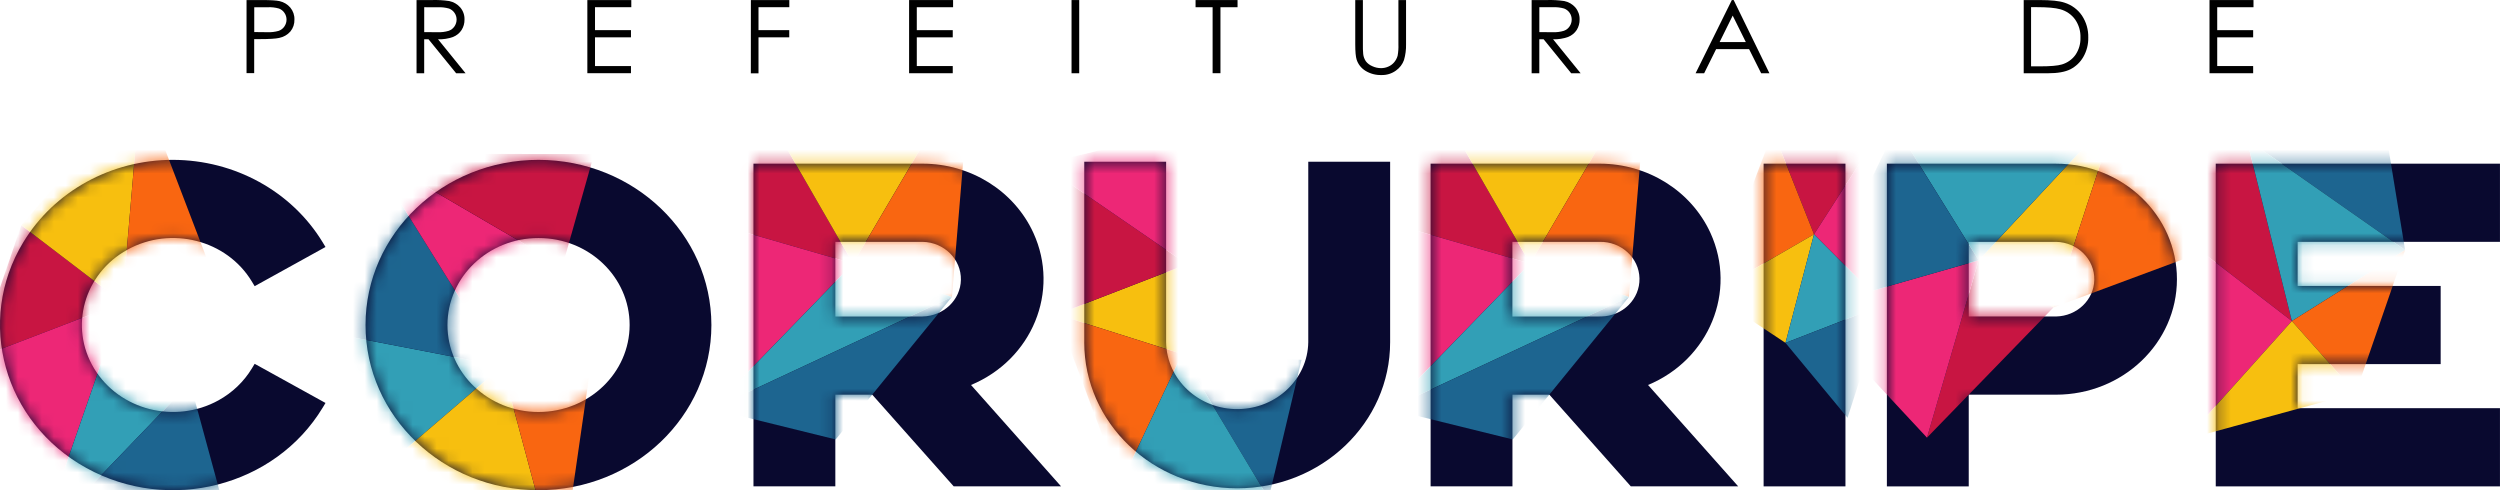
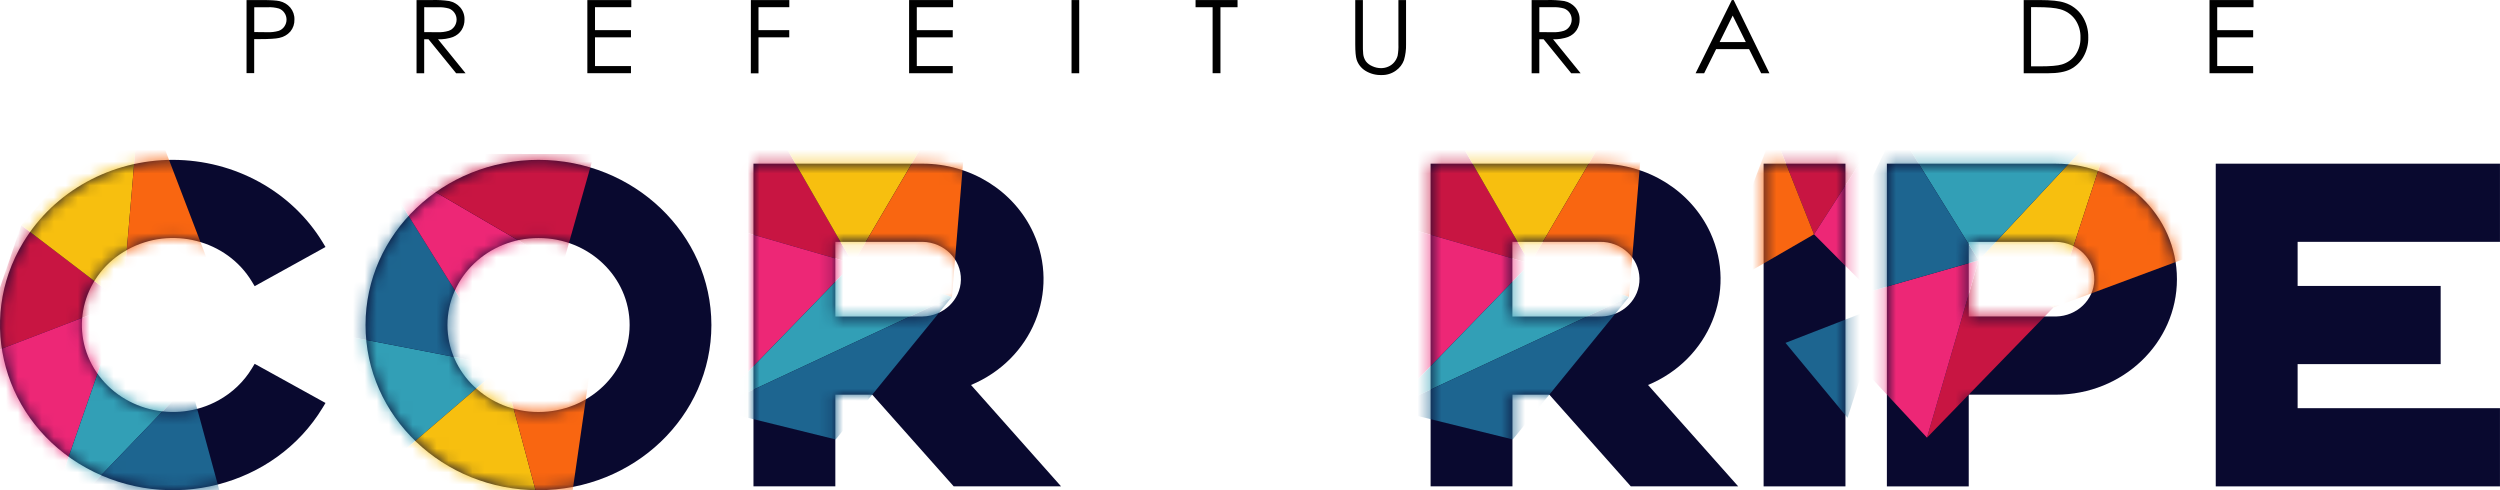
<svg xmlns="http://www.w3.org/2000/svg" width="209" height="41" viewBox="0 0 209 41" fill="none">
  <path d="M154.28 13.683H147.438V40.661H154.28V13.683Z" fill="#09092F" />
  <mask id="mask0_17_1392" style="mask-type:luminance" maskUnits="userSpaceOnUse" x="147" y="13" width="8" height="28">
    <path d="M154.28 13.683H147.438V40.661H154.28V13.683Z" fill="white" />
  </mask>
  <g mask="url(#mask0_17_1392)">
    <path d="M148.235 10.968L156.889 11.43L151.651 19.587L148.235 10.968Z" fill="#C81542" />
    <path d="M148.234 10.968L143.063 24.559L151.65 19.587L148.234 10.968Z" fill="#F96611" />
-     <path d="M149.267 28.664L143.063 24.559L151.65 19.587L149.267 28.664Z" fill="#F7BF0F" />
    <path d="M151.651 19.587L156.889 11.43L157.5 25.464L151.651 19.587Z" fill="#ED2776" />
-     <path d="M151.65 19.587L149.267 28.664L157.499 25.464L151.65 19.587Z" fill="#329FB6" />
    <path d="M154.455 34.927L149.267 28.664L157.499 25.464L154.455 34.927Z" fill="#1D6590" />
  </g>
  <path d="M185.237 13.683H208.997V20.218H192.081V23.905H204.04V30.44H192.081V34.124H208.997V40.661H185.237V13.683Z" fill="#09092F" />
  <mask id="mask1_17_1392" style="mask-type:luminance" maskUnits="userSpaceOnUse" x="185" y="13" width="24" height="28">
-     <path d="M185.239 13.683H209V20.218H192.081V23.905H204.041V30.44H192.081V34.124H209V40.661H185.239V13.683Z" fill="white" />
-   </mask>
+     </mask>
  <g mask="url(#mask1_17_1392)">
    <path d="M172.999 12.539L191.599 26.839L187.815 11.63L172.999 12.539Z" fill="#C81542" />
    <path d="M201.067 20.905L198.524 5.369L187.815 11.63L201.067 20.905Z" fill="#1D6590" />
    <path d="M201.067 20.905L191.6 26.839L187.815 11.63L201.067 20.905Z" fill="#329FB6" />
    <path d="M196.939 32.85L191.6 26.839L201.067 20.905L196.939 32.85Z" fill="#F96611" />
    <path d="M182.301 19.69L191.6 26.839L182.715 36.743L182.301 19.69Z" fill="#ED2776" />
    <path d="M196.939 32.85L191.6 26.839L182.715 36.743L196.939 32.85Z" fill="#F7BF0F" />
  </g>
  <path d="M14.46 13.364C19.621 13.374 24.386 15.999 26.977 20.259L27.212 20.649L21.29 23.924L21.054 23.534C18.951 20.055 14.294 18.863 10.654 20.872C7.012 22.88 5.764 27.328 7.867 30.805C9.97 34.283 14.627 35.475 18.267 33.467C19.424 32.828 20.385 31.91 21.054 30.805L21.29 30.415L27.212 33.688L26.977 34.079C22.982 40.682 14.139 42.94 7.225 39.125C0.312 35.31 -2.052 26.864 1.942 20.262C4.524 15.993 9.296 13.362 14.458 13.364H14.46Z" fill="#09092F" />
  <mask id="mask2_17_1392" style="mask-type:luminance" maskUnits="userSpaceOnUse" x="0" y="13" width="28" height="28">
    <path d="M14.46 13.364C19.621 13.374 24.386 15.999 26.977 20.259L27.212 20.649L21.29 23.924L21.054 23.534C18.951 20.055 14.294 18.863 10.654 20.872C7.012 22.88 5.764 27.328 7.867 30.805C9.97 34.283 14.627 35.475 18.267 33.467C19.424 32.828 20.385 31.91 21.054 30.805L21.29 30.415L27.212 33.688L26.977 34.079C22.982 40.682 14.139 42.94 7.225 39.125C0.312 35.31 -2.052 26.864 1.942 20.262C4.524 15.993 9.296 13.362 14.458 13.364H14.46Z" fill="white" />
  </mask>
  <g mask="url(#mask2_17_1392)">
    <path d="M1.782 18.832L-2.033 29.988L10.226 25.282L1.782 18.832Z" fill="#C81542" />
    <path d="M1.782 18.832L11.77 7.19L10.226 25.282L1.782 18.832Z" fill="#F7BF0F" />
    <path d="M19.728 27.998L11.769 7.19L10.226 25.282L19.728 27.998Z" fill="#F96611" />
    <path d="M10.226 25.282L-2.033 29.988L3.356 45.047L10.226 25.282Z" fill="#ED2776" />
    <path d="M10.226 25.282L19.728 27.998L3.356 45.047L10.226 25.282Z" fill="#329FB6" />
    <path d="M18.849 42.87L15.889 31.994L3.356 45.047L18.849 42.87Z" fill="#1D6590" />
  </g>
-   <path d="M90.645 28.611V13.523H97.487V28.611C97.537 31.745 100.236 34.248 103.518 34.201C106.73 34.156 109.323 31.679 109.371 28.611V13.523H116.215V28.611C116.215 35.354 110.491 40.822 103.429 40.822C96.367 40.822 90.643 35.356 90.643 28.611H90.645Z" fill="#09092F" />
  <mask id="mask3_17_1392" style="mask-type:luminance" maskUnits="userSpaceOnUse" x="90" y="13" width="27" height="28">
-     <path d="M90.645 28.611V13.523H97.487V28.611C97.537 31.745 100.236 34.248 103.518 34.201C106.73 34.156 109.323 31.679 109.371 28.611V13.523H116.215V28.611C116.215 35.354 110.491 40.822 103.429 40.822C96.367 40.822 90.643 35.356 90.643 28.611H90.645Z" fill="white" />
-   </mask>
+     </mask>
  <g mask="url(#mask3_17_1392)">
    <path d="M88.372 26.287L99.234 22.086L98.818 29.598L88.372 26.287Z" fill="#F7BF0F" />
    <path d="M88.372 26.287L93.677 40.463L98.818 29.598L88.372 26.287Z" fill="#F96611" />
    <path d="M88.372 26.287L99.234 22.086L87.098 13.743L88.372 26.287Z" fill="#C81542" />
-     <path d="M102.289 10.032L99.234 22.086L87.098 13.743L102.289 10.032Z" fill="#ED2776" />
+     <path d="M102.289 10.032L99.234 22.086L87.098 13.743Z" fill="#ED2776" />
    <path d="M98.817 29.598L108.805 30.079L106.057 41.68L98.817 29.598Z" fill="#1D6590" />
    <path d="M98.818 29.598L93.677 40.463L106.057 41.68L98.818 29.598Z" fill="#329FB6" />
  </g>
  <path d="M171.883 13.683H157.743V40.661H164.587V32.995H171.883C177.466 32.995 181.992 28.672 181.992 23.34C181.992 18.008 177.466 13.685 171.883 13.685V13.683ZM171.883 26.458H164.587V20.218H171.883C173.688 20.253 175.122 21.678 175.085 23.4C175.05 25.074 173.636 26.425 171.883 26.458Z" fill="#09092F" />
  <mask id="mask4_17_1392" style="mask-type:luminance" maskUnits="userSpaceOnUse" x="157" y="13" width="25" height="28">
    <path d="M171.883 13.683H157.743V40.661H164.587V32.995H171.883C177.466 32.995 181.992 28.672 181.992 23.34C181.992 18.008 177.466 13.685 171.883 13.685V13.683ZM171.883 26.458H164.587V20.218H171.883C173.688 20.253 175.122 21.678 175.085 23.4C175.05 25.074 173.636 26.425 171.883 26.458Z" fill="white" />
  </mask>
  <g mask="url(#mask4_17_1392)">
    <path d="M171.667 25.703L165.417 21.761L177.035 9.297L171.667 25.703Z" fill="#F7BF0F" />
    <path d="M171.667 25.703L184.427 20.962L177.034 9.297L171.667 25.703Z" fill="#F96611" />
    <path d="M171.667 25.703L165.416 21.761L161.096 36.587L171.667 25.703Z" fill="#C81542" />
    <path d="M151.104 25.86L165.417 21.761L161.096 36.587L151.104 25.86Z" fill="#ED2776" />
    <path d="M177.035 9.297L165.417 21.761L158.538 10.679L177.035 9.297Z" fill="#329FB6" />
    <path d="M151.104 25.86L165.417 21.761L158.538 10.679L151.104 25.86Z" fill="#1D6590" />
  </g>
  <path d="M45.022 13.364C37.038 13.36 30.561 19.54 30.559 27.165C30.554 34.791 37.025 40.977 45.009 40.979C52.994 40.983 59.471 34.803 59.473 27.178V27.171C59.464 19.552 53 13.374 45.022 13.364ZM45.022 34.444C40.816 34.444 37.407 31.188 37.407 27.171C37.407 23.154 40.816 19.898 45.022 19.898C49.228 19.898 52.637 23.154 52.637 27.171C52.633 31.186 49.226 34.438 45.022 34.444Z" fill="#09092F" />
  <mask id="mask5_17_1392" style="mask-type:luminance" maskUnits="userSpaceOnUse" x="30" y="13" width="30" height="28">
    <path d="M45.022 13.364C37.038 13.36 30.561 19.54 30.559 27.165C30.554 34.791 37.025 40.977 45.009 40.979C52.994 40.983 59.471 34.803 59.473 27.178V27.171C59.464 19.552 53 13.374 45.022 13.364ZM45.022 34.444C40.816 34.444 37.407 31.188 37.407 27.171C37.407 23.154 40.816 19.898 45.022 19.898C49.228 19.898 52.637 23.154 52.637 27.171C52.633 31.186 49.226 34.438 45.022 34.444Z" fill="white" />
  </mask>
  <g mask="url(#mask5_17_1392)">
    <path d="M32.855 38.461L27.928 27.901L41.986 30.613L32.855 38.461Z" fill="#329FB6" />
    <path d="M32.856 38.461L46.791 48.497L41.987 30.613L32.856 38.461Z" fill="#F7BF0F" />
    <path d="M50.301 24.169L46.791 48.497L41.987 30.613L50.301 24.169Z" fill="#F96611" />
    <path d="M41.986 30.613L27.928 27.901L30.918 12.852L41.986 30.613Z" fill="#1D6590" />
    <path d="M41.986 30.613L50.301 24.169L30.919 12.852L41.986 30.613Z" fill="#ED2776" />
    <path d="M49.666 12.881L47.015 22.249L30.919 12.852L49.666 12.881Z" fill="#C81542" />
  </g>
  <path d="M81.174 32.186C86.29 30.054 88.627 24.363 86.394 19.476C84.786 15.958 81.148 13.683 77.13 13.683H62.99V40.659H69.834V32.992H72.917L79.729 40.659H88.704L81.176 32.184L81.174 32.186ZM77.13 26.46H69.834V20.218H77.13C78.935 20.253 80.368 21.678 80.332 23.4C80.297 25.074 78.883 26.425 77.13 26.458V26.46Z" fill="#09092F" />
  <mask id="mask6_17_1392" style="mask-type:luminance" maskUnits="userSpaceOnUse" x="62" y="13" width="27" height="28">
    <path d="M81.174 32.186C86.29 30.054 88.627 24.363 86.394 19.476C84.786 15.958 81.148 13.683 77.13 13.683H62.99V40.659H69.834V32.992H72.917L79.729 40.659H88.704L81.176 32.184L81.174 32.186ZM77.13 26.46H69.834V20.218H77.13C78.935 20.253 80.368 21.678 80.332 23.4C80.297 25.074 78.883 26.425 77.13 26.458V26.46Z" fill="white" />
  </mask>
  <g mask="url(#mask6_17_1392)">
    <path d="M63.325 8.167L59.735 18.682L71.314 22.033L63.325 8.167Z" fill="#C81542" />
    <path d="M63.325 8.167L81.215 5.18L71.313 22.033L63.325 8.167Z" fill="#F7BF0F" />
    <path d="M79.579 24.825L81.216 5.18L71.314 22.033L79.579 24.825Z" fill="#F96611" />
    <path d="M71.313 22.033L59.734 18.682L59.526 34.188L71.313 22.033Z" fill="#ED2776" />
    <path d="M71.313 22.033L79.578 24.825L59.526 34.188L71.313 22.033Z" fill="#329FB6" />
    <path d="M69.864 36.737L79.578 24.825L59.526 34.188L69.864 36.737Z" fill="#1D6590" />
  </g>
  <path d="M137.774 32.186C142.891 30.054 145.227 24.363 142.995 19.476C141.386 15.958 137.748 13.683 133.73 13.683H119.599V40.659H126.441V32.992H129.524L136.336 40.659H145.312L137.776 32.184L137.774 32.186ZM133.73 26.46H126.435V20.218H133.73C135.535 20.183 137.027 21.552 137.062 23.276C137.098 25 135.665 26.425 133.86 26.458C133.817 26.458 133.773 26.458 133.728 26.458L133.73 26.46Z" fill="#09092F" />
  <mask id="mask7_17_1392" style="mask-type:luminance" maskUnits="userSpaceOnUse" x="119" y="13" width="27" height="28">
    <path d="M137.774 32.186C142.891 30.054 145.227 24.363 142.995 19.476C141.386 15.958 137.748 13.683 133.73 13.683H119.599V40.659H126.441V32.992H129.524L136.336 40.659H145.312L137.776 32.184L137.774 32.186ZM133.73 26.46H126.435V20.218H133.73C135.535 20.183 137.027 21.552 137.062 23.276C137.098 25 135.665 26.425 133.86 26.458C133.817 26.458 133.773 26.458 133.728 26.458L133.73 26.46Z" fill="white" />
  </mask>
  <g mask="url(#mask7_17_1392)">
    <path d="M119.927 8.167L116.337 18.682L127.916 22.033L119.927 8.167Z" fill="#C81542" />
    <path d="M119.928 8.167L137.818 5.18L127.916 22.033L119.928 8.167Z" fill="#F7BF0F" />
    <path d="M136.181 24.825L137.818 5.18L127.916 22.033L136.181 24.825Z" fill="#F96611" />
    <path d="M127.917 22.033L116.337 18.682L116.132 34.188L127.917 22.033Z" fill="#ED2776" />
    <path d="M127.917 22.033L136.182 24.825L116.132 34.188L127.917 22.033Z" fill="#329FB6" />
    <path d="M126.468 36.737L136.182 24.825L116.132 34.188L126.468 36.737Z" fill="#1D6590" />
  </g>
  <path d="M20.613 0.004H21.89C22.621 0.004 23.116 0.035 23.371 0.094C23.723 0.175 24.038 0.362 24.267 0.63C24.504 0.915 24.627 1.27 24.614 1.633C24.627 1.996 24.509 2.35 24.275 2.635C24.036 2.909 23.705 3.097 23.338 3.171C23.049 3.237 22.505 3.27 21.708 3.27H21.25V6.116H20.611V0.002L20.613 0.004ZM21.255 0.604V2.68L22.339 2.692C22.665 2.707 22.988 2.668 23.302 2.579C23.5 2.507 23.669 2.375 23.781 2.204C23.895 2.035 23.956 1.837 23.954 1.637C23.954 1.437 23.895 1.241 23.779 1.076C23.671 0.911 23.509 0.783 23.319 0.713C23.017 0.626 22.699 0.589 22.384 0.606H21.255V0.604Z" fill="black" />
  <path d="M34.825 0.004H36.105C36.589 -0.011 37.072 0.016 37.55 0.086C37.912 0.16 38.241 0.348 38.478 0.622C38.72 0.907 38.845 1.268 38.832 1.635C38.839 1.944 38.754 2.247 38.586 2.513C38.42 2.769 38.174 2.969 37.882 3.087C37.478 3.233 37.051 3.299 36.619 3.284L38.923 6.126H38.135L35.825 3.284H35.462V6.126H34.823V0.006L34.825 0.004ZM35.464 0.604V2.684L36.567 2.693C36.889 2.707 37.211 2.668 37.517 2.575C37.716 2.503 37.884 2.371 37.999 2.2C38.111 2.031 38.172 1.835 38.172 1.635C38.172 1.437 38.113 1.241 37.997 1.076C37.886 0.913 37.727 0.787 37.539 0.715C37.234 0.629 36.915 0.591 36.595 0.608L35.464 0.604Z" fill="black" />
  <path d="M49.1 0.004H52.777V0.604H49.743V2.521H52.749V3.122H49.743V5.522H52.749V6.122H49.102V0.006L49.1 0.004Z" fill="black" />
  <path d="M62.776 0.004H65.987V0.604H63.411V2.521H65.982V3.122H63.411V6.13H62.77L62.774 0.006L62.776 0.004Z" fill="black" />
  <path d="M76.001 0.004H79.678V0.604H76.644V2.521H79.65V3.122H76.644V5.522H79.65V6.122H76.001V0.006V0.004Z" fill="black" />
  <path d="M89.581 0.004H90.222V6.124H89.581V0.004Z" fill="black" />
  <path d="M99.949 0.604V0.004H103.459V0.604H102.03V6.12H101.374V0.604H99.949Z" fill="black" />
  <path d="M113.299 0.004H113.938V3.699C113.931 3.971 113.94 4.245 113.964 4.518C113.985 4.734 114.063 4.94 114.186 5.124C114.324 5.303 114.508 5.443 114.722 5.532C114.948 5.639 115.197 5.695 115.449 5.697C115.659 5.697 115.868 5.656 116.058 5.571C116.248 5.491 116.414 5.367 116.546 5.215C116.684 5.052 116.786 4.862 116.842 4.658C116.898 4.342 116.92 4.021 116.907 3.701V0.006H117.546V3.701C117.557 4.146 117.498 4.592 117.373 5.021C117.25 5.371 117.015 5.678 116.702 5.899C116.352 6.153 115.922 6.287 115.484 6.274C115.013 6.287 114.551 6.163 114.156 5.922C113.8 5.703 113.538 5.371 113.415 4.986C113.338 4.746 113.299 4.318 113.299 3.697V0.008V0.004Z" fill="black" />
  <path d="M128.048 0.004H129.326C129.809 -0.011 130.293 0.016 130.77 0.086C131.133 0.16 131.461 0.348 131.699 0.622C131.94 0.907 132.068 1.266 132.055 1.633C132.061 1.942 131.977 2.245 131.809 2.511C131.642 2.767 131.396 2.967 131.105 3.084C130.701 3.231 130.269 3.299 129.837 3.284L132.141 6.126H131.353L129.049 3.284H128.687V6.126H128.045V0.006L128.048 0.004ZM128.689 0.604V2.684L129.792 2.693C130.114 2.707 130.436 2.668 130.742 2.575C130.941 2.503 131.109 2.371 131.221 2.2C131.338 2.029 131.396 1.831 131.394 1.627C131.394 1.429 131.334 1.233 131.219 1.068C131.107 0.907 130.947 0.781 130.757 0.711C130.453 0.624 130.133 0.587 129.814 0.604H128.687H128.689Z" fill="black" />
  <path d="M144.935 0.004L147.923 6.124H147.232L146.224 4.109H143.467L142.467 6.124H141.752L144.782 0.004H144.935ZM144.853 1.305L143.76 3.515H145.95L144.853 1.305Z" fill="black" />
  <path d="M169.182 6.124V0.004H170.509C171.472 0.004 172.168 0.078 172.597 0.224C173.198 0.416 173.711 0.798 174.055 1.307C174.415 1.855 174.597 2.495 174.579 3.142C174.592 3.707 174.45 4.266 174.165 4.761C173.916 5.198 173.541 5.557 173.085 5.792C172.64 6.015 172.021 6.126 171.222 6.124H169.182ZM169.797 5.547H170.538C171.425 5.547 172.036 5.493 172.375 5.388C172.839 5.25 173.241 4.965 173.513 4.579C173.8 4.155 173.942 3.656 173.927 3.15C173.947 2.612 173.791 2.084 173.483 1.633C173.185 1.216 172.742 0.911 172.232 0.773C171.831 0.657 171.17 0.598 170.25 0.598H169.797V5.544V5.547Z" fill="black" />
  <path d="M184.715 0.004H188.392V0.604H185.359V2.521H188.364V3.122H185.359V5.522H188.364V6.122H184.715V0.006V0.004Z" fill="black" />
</svg>